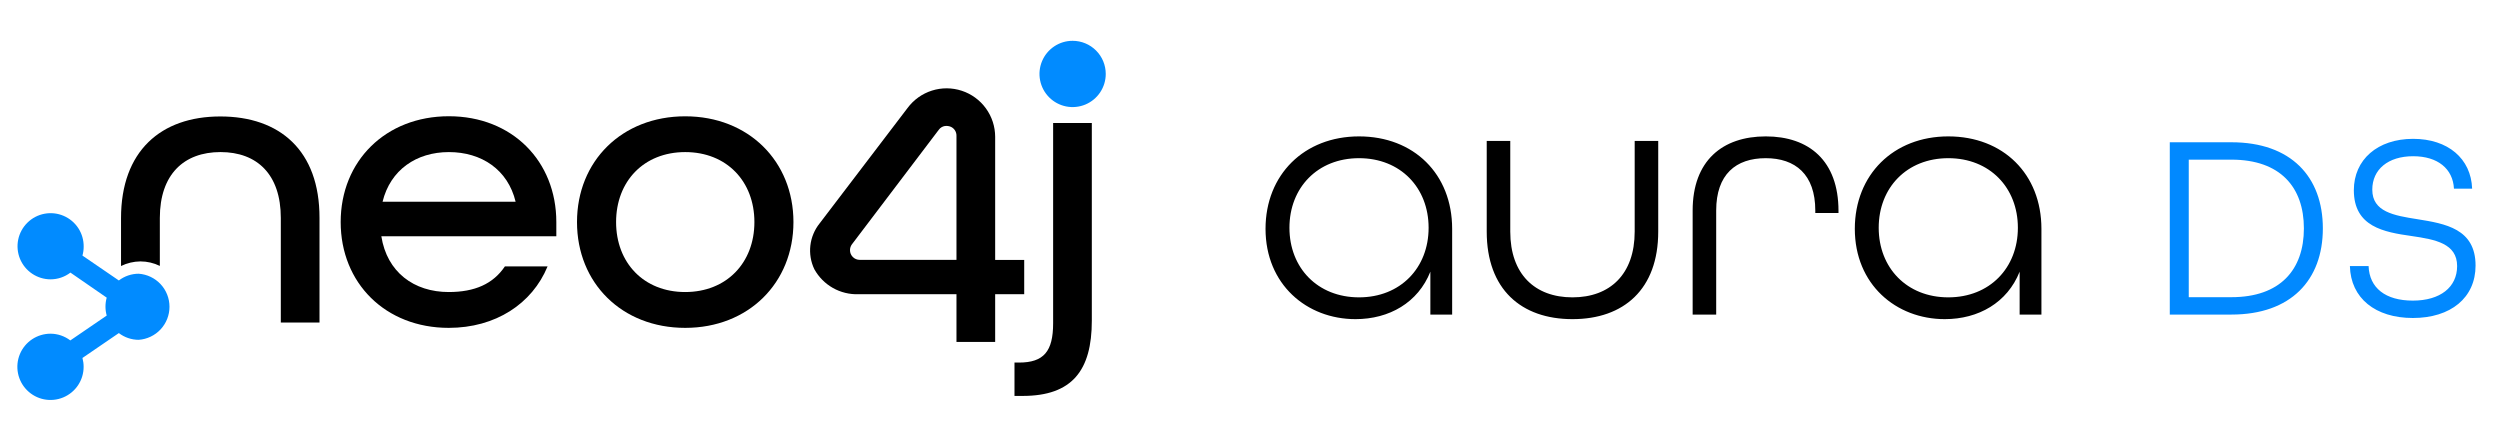
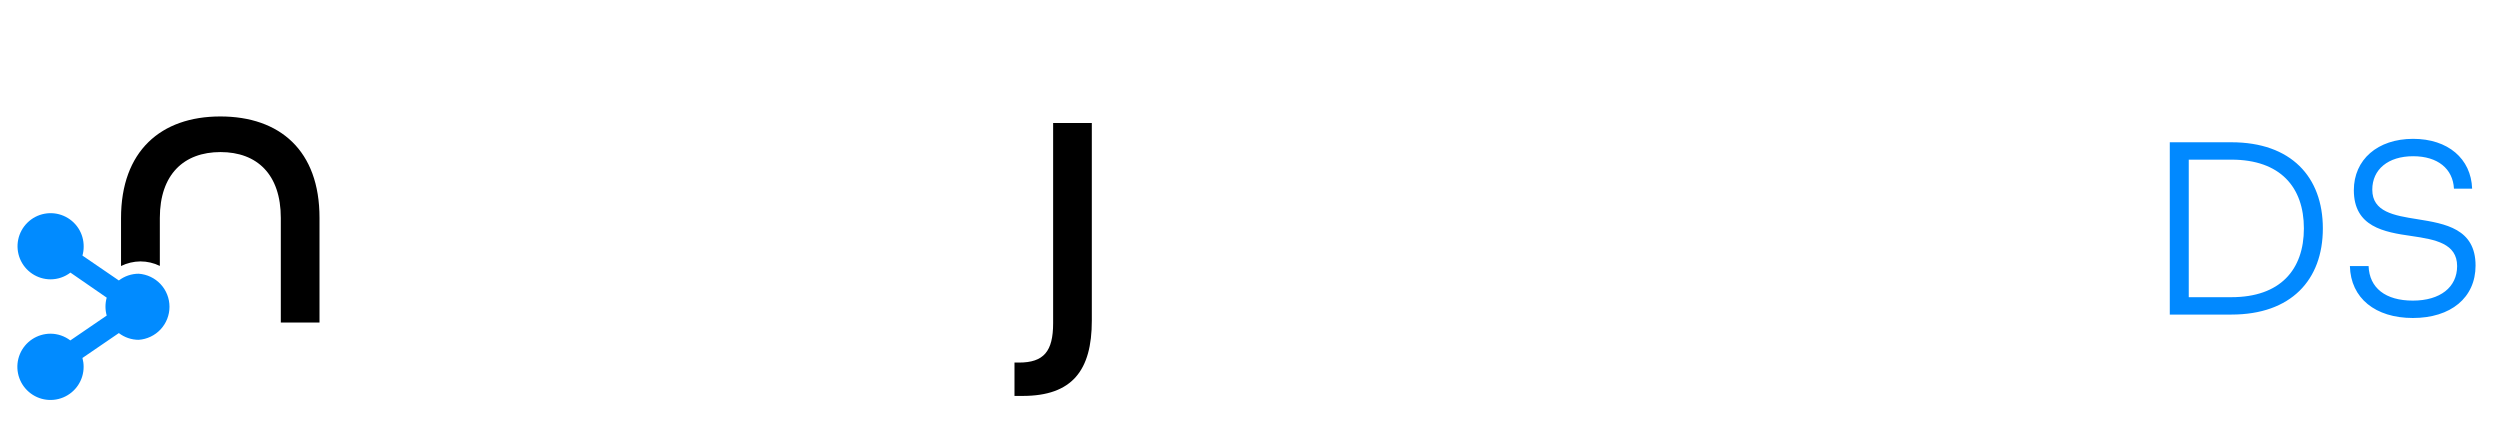
<svg xmlns="http://www.w3.org/2000/svg" width="151" height="27" viewBox="0 0 151 27" fill="none">
  <path d="M13.307 7.034C9.718 7.034 7.31 9.124 7.31 13.177V16.067C7.674 15.888 8.074 15.793 8.48 15.789C8.887 15.789 9.288 15.882 9.654 16.061V13.164C9.654 10.535 11.106 9.185 13.318 9.185C15.529 9.185 16.961 10.535 16.961 13.164V19.48H19.298V13.164C19.305 9.086 16.896 7.034 13.307 7.034Z" fill="black" />
-   <path d="M20.577 13.412C20.577 9.725 23.29 7.021 27.113 7.021C30.936 7.021 33.602 9.735 33.602 13.412V14.27H23.033C23.372 16.435 25 17.639 27.103 17.639C28.677 17.639 29.783 17.147 30.495 16.092H33.073C32.14 18.351 29.929 19.803 27.103 19.803C23.28 19.803 20.577 17.099 20.577 13.412ZM31.143 12.184C30.675 10.241 29.081 9.186 27.113 9.186C25.146 9.186 23.575 10.268 23.107 12.184H31.143Z" fill="black" />
-   <path d="M34.851 13.413C34.851 9.729 37.564 7.025 41.387 7.025C45.21 7.025 47.924 9.739 47.924 13.413C47.924 17.086 45.21 19.803 41.387 19.803C37.564 19.803 34.851 17.1 34.851 13.413ZM45.566 13.413C45.566 10.957 43.894 9.186 41.387 9.186C38.88 9.186 37.212 10.957 37.212 13.413C37.212 15.869 38.88 17.639 41.384 17.639C43.887 17.639 45.566 15.872 45.566 13.413Z" fill="black" />
  <path d="M61.275 21.899H61.546C63.046 21.899 63.609 21.221 63.609 19.525V7.429H65.946V19.369C65.946 22.368 64.765 23.914 61.767 23.914H61.275V21.899Z" fill="black" />
-   <path d="M60.108 20.651H57.771V17.771H51.852C51.312 17.789 50.776 17.658 50.306 17.392C49.835 17.125 49.448 16.734 49.186 16.261C48.973 15.816 48.89 15.321 48.946 14.831C49.003 14.341 49.196 13.878 49.505 13.493L54.817 6.522C55.184 6.027 55.698 5.66 56.285 5.473C56.873 5.286 57.505 5.289 58.091 5.482C58.677 5.674 59.187 6.047 59.549 6.546C59.911 7.045 60.107 7.646 60.108 8.262V15.698H61.862V17.771H60.108V20.651ZM51.448 14.768C51.378 14.868 51.34 14.986 51.34 15.108C51.339 15.185 51.354 15.261 51.383 15.333C51.413 15.404 51.456 15.469 51.511 15.524C51.565 15.578 51.63 15.621 51.701 15.651C51.773 15.68 51.849 15.695 51.926 15.695H57.771V8.205C57.775 8.079 57.738 7.955 57.665 7.852C57.592 7.749 57.488 7.673 57.367 7.635C57.298 7.615 57.226 7.605 57.154 7.604C57.062 7.604 56.972 7.627 56.892 7.67C56.811 7.713 56.743 7.776 56.692 7.852L51.448 14.768Z" fill="black" />
-   <path d="M64.789 2.465C64.393 2.464 64.006 2.581 63.677 2.8C63.347 3.02 63.09 3.332 62.938 3.698C62.786 4.064 62.746 4.466 62.823 4.855C62.9 5.243 63.09 5.6 63.37 5.88C63.649 6.16 64.006 6.351 64.394 6.429C64.783 6.506 65.185 6.467 65.551 6.316C65.917 6.164 66.23 5.908 66.45 5.578C66.67 5.249 66.787 4.862 66.787 4.466C66.787 3.936 66.577 3.427 66.202 3.052C65.828 2.677 65.32 2.466 64.789 2.465Z" fill="#018BFF" />
  <path d="M8.379 16.533C7.945 16.533 7.523 16.676 7.178 16.94L4.98 15.437C5.029 15.261 5.054 15.08 5.054 14.898C5.059 14.502 4.946 14.113 4.73 13.782C4.513 13.45 4.203 13.19 3.838 13.035C3.474 12.88 3.072 12.837 2.683 12.911C2.294 12.985 1.935 13.173 1.654 13.452C1.372 13.73 1.179 14.085 1.099 14.473C1.02 14.861 1.058 15.264 1.207 15.631C1.357 15.997 1.613 16.311 1.942 16.532C2.27 16.753 2.657 16.871 3.053 16.872C3.487 16.872 3.909 16.729 4.254 16.465L6.445 17.978C6.346 18.331 6.346 18.706 6.445 19.06L4.247 20.562C3.904 20.3 3.485 20.157 3.053 20.155C2.657 20.155 2.27 20.272 1.94 20.491C1.61 20.711 1.353 21.023 1.201 21.389C1.049 21.755 1.01 22.158 1.087 22.546C1.164 22.935 1.354 23.292 1.635 23.572C1.915 23.852 2.272 24.043 2.66 24.12C3.049 24.197 3.451 24.157 3.817 24.005C4.183 23.853 4.496 23.596 4.715 23.267C4.935 22.937 5.052 22.549 5.051 22.153C5.051 21.974 5.027 21.794 4.98 21.621L7.178 20.118C7.523 20.382 7.945 20.525 8.379 20.525C8.884 20.489 9.356 20.263 9.701 19.893C10.046 19.522 10.237 19.035 10.237 18.529C10.237 18.023 10.046 17.535 9.701 17.165C9.356 16.795 8.884 16.569 8.379 16.533Z" fill="#018BFF" />
-   <path d="M81.872 19.276C83.91 19.276 85.651 18.278 86.394 16.41V19H87.71V13.821C87.71 10.509 85.396 8.238 82.085 8.238C78.773 8.238 76.438 10.552 76.438 13.821C76.438 17.174 78.922 19.276 81.872 19.276ZM82.085 17.96C79.58 17.96 77.882 16.177 77.882 13.757C77.882 11.337 79.58 9.554 82.085 9.554C84.59 9.554 86.288 11.337 86.288 13.757C86.288 16.177 84.59 17.96 82.085 17.96ZM94.977 19.276C98.076 19.276 100.157 17.472 100.157 13.99V8.514H98.735V13.99C98.735 16.559 97.249 17.96 94.977 17.96C92.706 17.96 91.22 16.559 91.22 13.99V8.514H89.798V13.99C89.798 17.472 91.878 19.276 94.977 19.276ZM102.236 19H103.658V12.717C103.658 10.53 104.847 9.554 106.651 9.554C108.434 9.554 109.644 10.53 109.644 12.717V12.865H111.045V12.738C111.045 9.703 109.262 8.238 106.651 8.238C104.04 8.238 102.236 9.703 102.236 12.717V19ZM117.465 19.276C119.503 19.276 121.243 18.278 121.986 16.41V19H123.302V13.821C123.302 10.509 120.989 8.238 117.677 8.238C114.366 8.238 112.031 10.552 112.031 13.821C112.031 17.174 114.514 19.276 117.465 19.276ZM117.677 17.96C115.172 17.96 113.474 16.177 113.474 13.757C113.474 11.337 115.172 9.554 117.677 9.554C120.182 9.554 121.88 11.337 121.88 13.757C121.88 16.177 120.182 17.96 117.677 17.96Z" fill="black" />
  <path d="M131.055 19H134.779C138.375 19 140.3 16.915 140.3 13.796C140.3 10.678 138.375 8.593 134.779 8.593H131.055V19ZM132.201 17.95V9.643H134.779C137.722 9.643 139.155 11.298 139.155 13.796C139.155 16.295 137.722 17.95 134.779 17.95H132.201ZM145.737 19.207C148.028 19.207 149.524 17.982 149.524 16.04C149.524 13.812 147.694 13.51 146.007 13.239C144.591 13.017 143.286 12.794 143.286 11.457C143.286 10.232 144.241 9.436 145.753 9.436C147.248 9.436 148.156 10.2 148.219 11.394H149.317C149.253 9.58 147.853 8.386 145.753 8.386C143.604 8.386 142.172 9.643 142.172 11.489C142.172 13.701 143.986 14.019 145.673 14.258C147.089 14.465 148.41 14.704 148.41 16.072C148.41 17.345 147.392 18.157 145.737 18.157C144.082 18.157 143.111 17.393 143.063 16.072H141.934C141.981 18.013 143.477 19.207 145.737 19.207Z" fill="#0189FF" />
</svg>